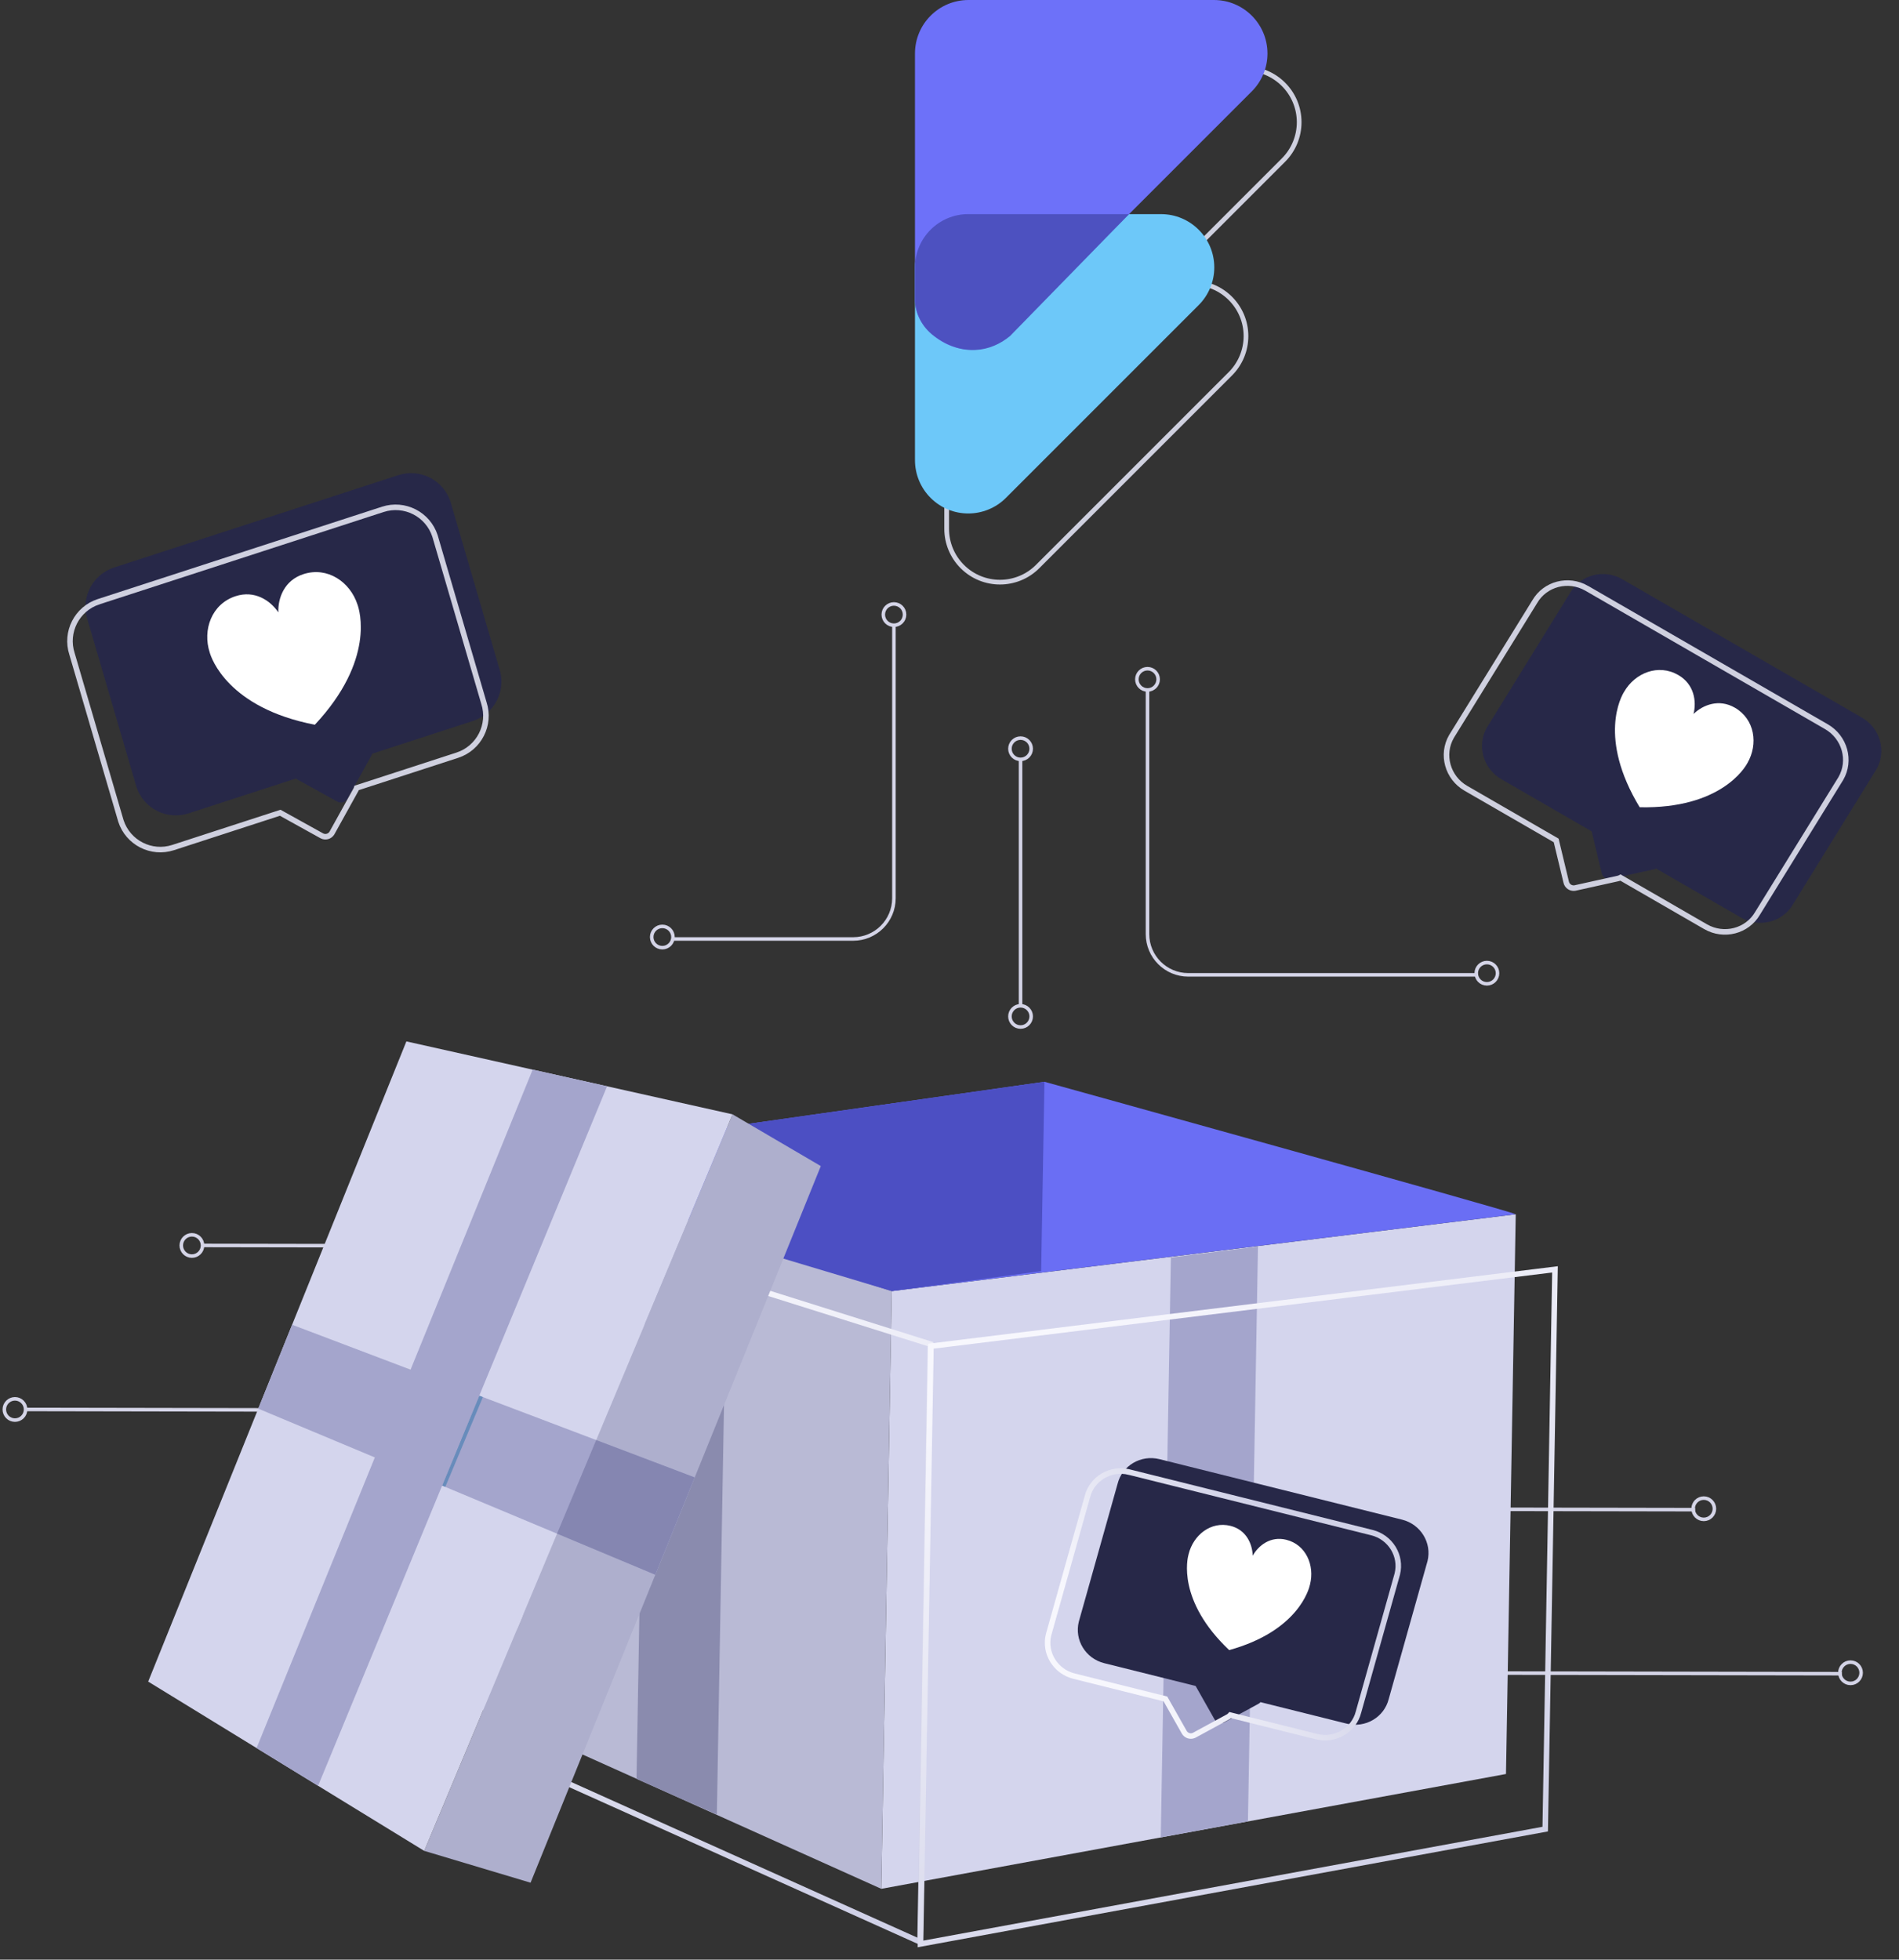
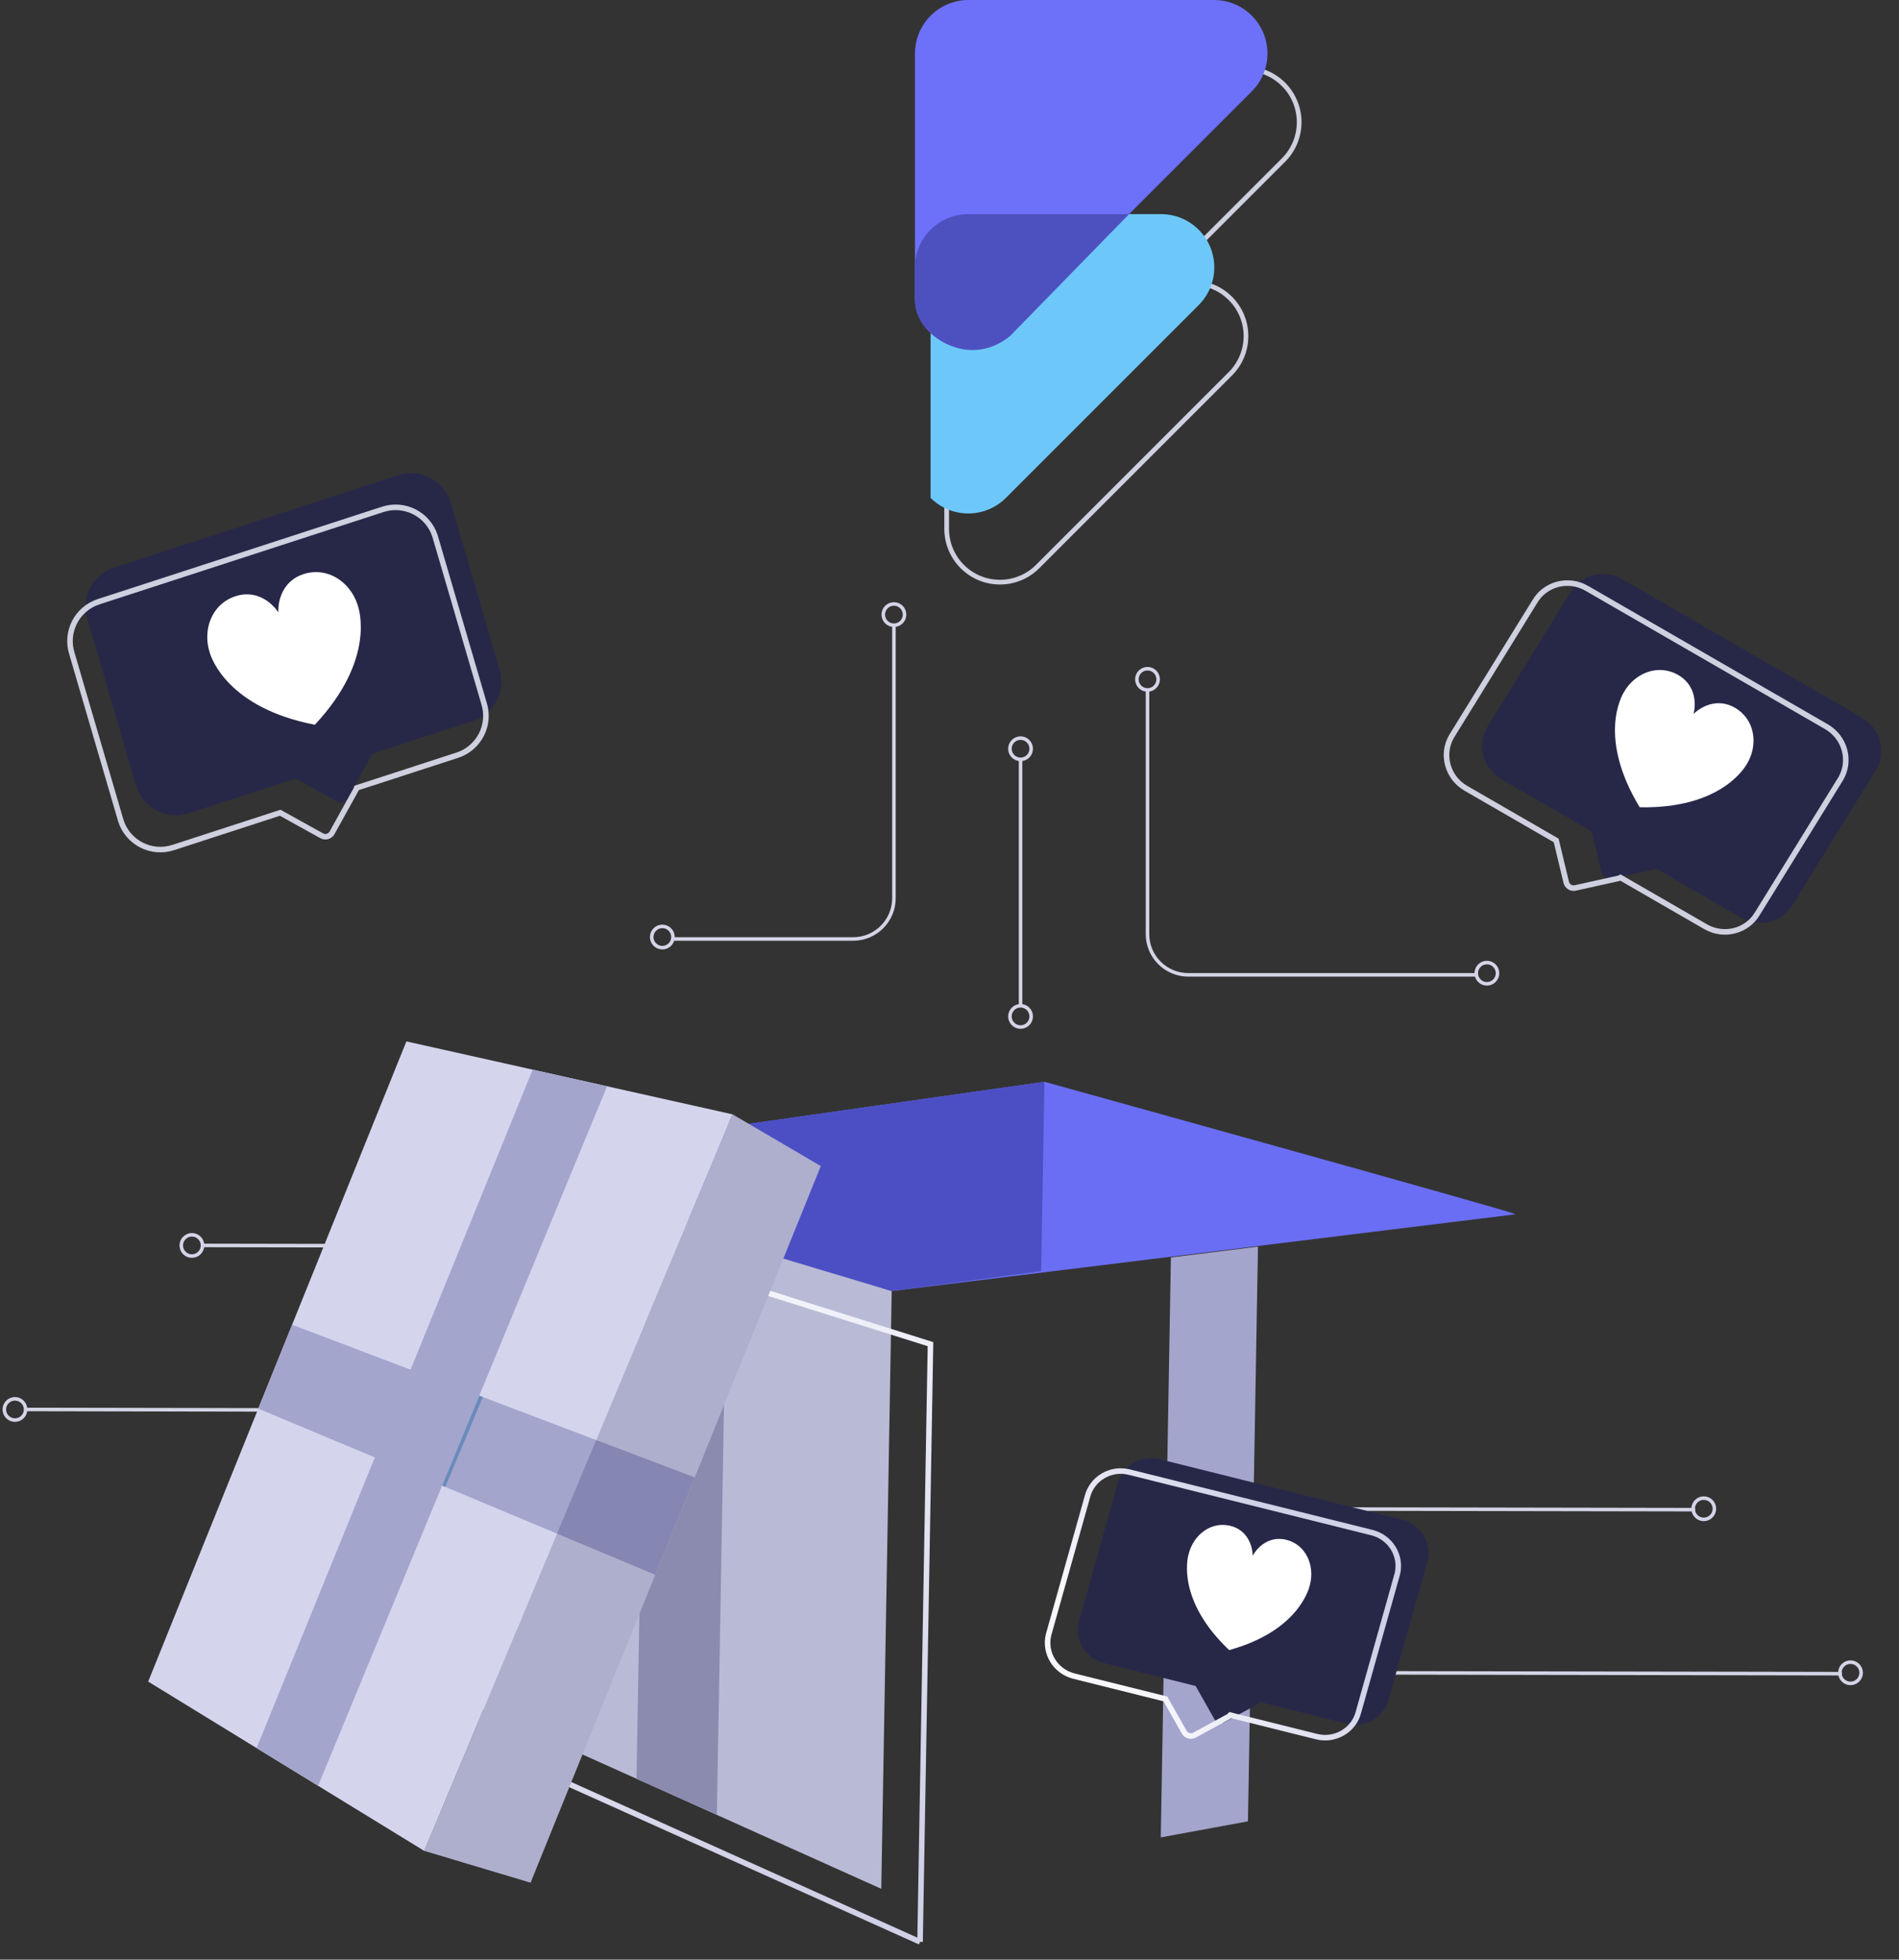
<svg xmlns="http://www.w3.org/2000/svg" width="440" height="454" viewBox="0 0 440 454">
  <rect x="0" y="0" width="440" height="454" fill="#333333" stroke="none" />
  <defs>
    <linearGradient id="m52nmn3vya" x1="42.223%" x2="59.8%" y1="4.513%" y2="91.86%">
      <stop offset="0%" stop-color="#F7F7FD" />
      <stop offset="100%" stop-color="#D0D1E7" />
    </linearGradient>
    <linearGradient id="2pne1dtr1b" x1="29.916%" x2="75.311%" y1="4.513%" y2="91.86%">
      <stop offset="0%" stop-color="#F7F7FD" />
      <stop offset="100%" stop-color="#D0D1E7" />
    </linearGradient>
    <linearGradient id="hugraqhumc" x1="25.656%" x2="80.679%" y1="24.703%" y2="73.28%">
      <stop offset="0%" stop-color="#D0D1E7" />
      <stop offset="100%" stop-color="#F7F7FD" />
    </linearGradient>
  </defs>
  <g fill="none" fill-rule="evenodd">
    <g>
      <g>
        <g stroke="#D4D4E7" stroke-width=".821">
          <g transform="translate(-953 -3334) translate(954 3334) translate(0 139) rotate(-180 173 44.5)">
            <path d="M4.622 2.153h67.054c5.217 0 9.446 4.228 9.446 9.445v56.555h0" />
            <circle cx="81.122" cy="70.617" r="2.464" />
            <circle cx="2.486" cy="2.536" r="2.464" />
          </g>
          <g transform="translate(-953 -3334) translate(954 3334) translate(0 139) matrix(1 0 0 -1 150 81)">
            <path d="M5.122 2.464h41.554c5.217 0 9.446 4.229 9.446 9.445v63.244h0" />
            <circle cx="56.122" cy="77.617" r="2.464" />
            <circle cx="2.464" cy="2.914" r="2.464" />
          </g>
          <g transform="translate(-953 -3334) translate(954 3334) translate(0 139) matrix(0 1 1 0 233 32)">
            <circle cx="2.464" cy="2.464" r="2.464" />
            <path d="M4.928 2.464L62.011 2.464" />
            <circle cx="64.475" cy="2.464" r="2.464" />
          </g>
          <g transform="translate(-953 -3334) translate(954 3334) translate(0 139) matrix(1 0 0 -1 268 213)">
            <circle cx="2.464" cy="2.464" r="2.464" />
            <path d="M4.928 2.464L123.75 2.25" />
            <circle cx="125.764" cy="2.464" r="2.464" />
          </g>
          <g transform="translate(-953 -3334) translate(954 3334) translate(0 139) matrix(1 0 0 -1 41 152)">
            <circle cx="2.464" cy="2.464" r="2.464" />
            <path d="M4.928 2.464L123.75 2.25" />
            <circle cx="125.764" cy="2.464" r="2.464" />
          </g>
          <g transform="translate(-953 -3334) translate(954 3334) translate(0 139) matrix(1 0 0 -1 302 251)">
            <circle cx="2.464" cy="2.464" r="2.464" />
            <path d="M4.928 2.464L123.75 2.25" />
            <circle cx="125.764" cy="2.464" r="2.464" />
          </g>
          <g transform="translate(-953 -3334) translate(954 3334) translate(0 139) matrix(1 0 0 -1 0 190)">
            <circle cx="2.464" cy="2.464" r="2.464" />
            <path d="M4.928 2.464L123.75 2.25" />
            <circle cx="125.764" cy="2.464" r="2.464" />
          </g>
        </g>
        <g>
-           <path fill="#D4D5ED" d="M314.928 165.252L170.671 194.375 170.671 55.874 314.928 35.556z" transform="translate(-953 -3334) translate(954 3334) rotate(1 -13747.914 2179.29)" />
          <path fill="#6A6EF4" d="M314.928 35.556c-1.016-.677-109.717-28.784-109.717-28.784L71.79 28.106l98.881 27.768 144.257-20.318" transform="translate(-953 -3334) translate(954 3334) rotate(1 -13747.914 2179.29)" />
          <path fill="#B9BAD5" d="M170.671 194.375L76.695 154.081 76.695 28.106 170.671 55.874 170.671 194.375" transform="translate(-953 -3334) translate(954 3334) rotate(1 -13747.914 2179.29)" />
          <path stroke="url(#m52nmn3vya)" stroke-width="1.284" d="M179.868 206.51L85.892 166.216 85.892 40.241 179.868 68.009 179.868 206.51" transform="translate(-953 -3334) translate(954 3334) rotate(1 -13747.914 2179.29)" />
          <path fill="#4C4FC3" d="M205.211 6.772L205.211 50.651 170.671 55.874 71.79 28.106 205.211 6.772" transform="translate(-953 -3334) translate(954 3334) rotate(1 -13747.914 2179.29)" />
          <path fill="#A4A5CC" d="M235.212 46.95L235.212 181.329 255.341 177.259 255.341 44.091 235.212 46.95" transform="translate(-953 -3334) translate(954 3334) rotate(1 -13747.914 2179.29)" />
-           <path stroke="url(#2pne1dtr1b)" stroke-width="1.284" d="M324.24 177.857L179.983 206.98 179.983 68.479 324.24 48.161z" transform="translate(-953 -3334) translate(954 3334) rotate(1 -13747.914 2179.29)" />
          <path fill="#8A8BAE" d="M113.525 35.522L113.525 169.901 132.281 177.824 132.281 44.656 113.525 35.522" transform="translate(-953 -3334) translate(954 3334) rotate(1 -13747.914 2179.29)" />
          <path fill="#AEAFCD" d="M153.739 27.203L133.082 15.576 64.634 187.433 89.399 194.375 153.739 27.203" transform="translate(-953 -3334) translate(954 3334) rotate(1 -13747.914 2179.29)" />
          <path fill="#D4D5ED" d="M133.082 15.576L57.229 0 0 149.336 64.634 187.433 133.082 15.576" transform="translate(-953 -3334) translate(954 3334) rotate(1 -13747.914 2179.29)" />
          <path fill="#A4A5CC" d="M24.398 85.669L117.046 122.539 125.787 99.829 31.9 66.094 24.398 85.669" transform="translate(-953 -3334) translate(954 3334) rotate(1 -13747.914 2179.29)" />
          <path fill="#8586B1" d="M117.046 122.539L117.046 122.539 94.115 113.413 102.813 91.574 125.787 99.829 117.046 122.539" transform="translate(-953 -3334) translate(954 3334) rotate(1 -13747.914 2179.29)" />
          <path fill="#688CBB" d="M68.046 103.039L67.317 102.749 67.304 102.743 75.543 81.776 76.394 82.081 68.046 103.039" transform="translate(-953 -3334) translate(954 3334) rotate(1 -13747.914 2179.29)" />
          <path fill="#D9BB63" d="M51.606 96.516l-.411-.183.417.166-.006.017m7.916-20.497l-.851-.306.003-.008.851.306-.003.008" transform="translate(-953 -3334) translate(954 3334) rotate(1 -13747.914 2179.29)" />
          <path fill="#A4A5CC" d="M86.594 6.03L25.378 164.295 39.785 172.786 103.906 9.585 86.594 6.03" transform="translate(-953 -3334) translate(954 3334) rotate(1 -13747.914 2179.29)" />
        </g>
        <g>
          <g stroke="#CFD0DF" stroke-width="1.091">
            <g>
              <path d="M69.273 0c6.85 0 12.401 5.552 12.401 12.402 0 3.289-1.306 6.443-3.632 8.769L49.606 49.606h7.398c6.82 0 12.347 5.528 12.347 12.347 0 3.275-1.301 6.415-3.616 8.73l-44.658 44.658c-4.822 4.822-12.64 4.822-17.46 0C1.3 113.026 0 109.885 0 106.611V12.4C0 5.553 5.552 0 12.402 0h56.87z" transform="translate(-953 -3334) translate(954 3334) translate(211) translate(7.344 15.912)" />
            </g>
          </g>
          <g fill-rule="nonzero">
            <g>
-               <path fill="#6DC8F9" d="M12.347 49.607h44.657c6.82 0 12.347 5.527 12.347 12.346 0 3.275-1.301 6.415-3.616 8.73l-44.658 44.658c-4.822 4.822-12.64 4.822-17.46 0C1.3 113.026 0 109.885 0 106.611V61.953c0-6.819 5.528-12.346 12.347-12.346z" transform="translate(-953 -3334) translate(954 3334) translate(211)" />
+               <path fill="#6DC8F9" d="M12.347 49.607h44.657c6.82 0 12.347 5.527 12.347 12.346 0 3.275-1.301 6.415-3.616 8.73l-44.658 44.658c-4.822 4.822-12.64 4.822-17.46 0V61.953c0-6.819 5.528-12.346 12.347-12.346z" transform="translate(-953 -3334) translate(954 3334) translate(211)" />
              <path fill="#6D71F9" d="M12.402 0h56.87c6.85 0 12.402 5.552 12.402 12.402 0 3.289-1.306 6.443-3.632 8.769L21.171 78.042c-5.014 4.21-12.656 3.913-17.499-.93C1.346 74.786 0 72.562 0 69.272v-56.87C0 5.552 5.552 0 12.402 0z" transform="translate(-953 -3334) translate(954 3334) translate(211)" />
              <path fill="#4D51C0" d="M49.606 49.607l-27.574 28.24c-4.406 3.671-10.976 4.944-17.626 0C1.592 75.753 0 72.561 0 69.272v-7.32c0-6.819 5.528-12.346 12.347-12.346h37.259z" transform="translate(-953 -3334) translate(954 3334) translate(211)" />
            </g>
          </g>
        </g>
        <g>
          <path fill="#272848" d="M79.51.062c5.301 0 9.598 4.296 9.598 9.598l1.183 40.304c0 5.302-4.296 9.6-9.598 9.6l-26.087-.001-7.503 8.046c-.626.672-1.654.744-2.366.191l-.122-.104-8.366-7.802c-.108-.1-.2-.212-.278-.33h-24.51c-5.303 0-9.6-4.298-9.6-9.6L.676 9.66c0-5.302 4.297-9.598 9.6-9.598h69.232z" transform="translate(-953 -3334) translate(954 3334) scale(-1 1) rotate(18 -387.825 -265.54)" />
          <path stroke="#CFD0DF" stroke-width="1.284" d="M85.371 6.49c5.302 0 9.599 4.295 9.599 9.597l1.183 40.304c0 5.302-4.296 9.6-9.598 9.6H60.468l-7.503 8.046c-.626.67-1.655.743-2.366.19l-.122-.104-8.366-7.802c-.108-.1-.2-.211-.278-.33H17.322c-5.302 0-9.6-4.298-9.6-9.6L6.54 16.087c0-5.302 4.297-9.598 9.6-9.598H85.37z" transform="translate(-953 -3334) translate(954 3334) scale(-1 1) rotate(18 -387.825 -265.54)" />
          <path fill="#FFF" d="M64.526 25.725v-.088c0-5.512-3.888-10.56-9.736-10.56-4.647 0-7.339 3.424-8.261 6.628-.916-3.204-3.615-6.627-8.261-6.627-5.849 0-9.737 5.047-9.737 10.56v.087c-.034 1.2 0 13.403 17.991 23.35v.003l.007-.002v.002l.007-.002v.002-.003c17.99-9.947 18.024-22.15 17.99-23.35" transform="translate(-953 -3334) translate(954 3334) scale(-1 1) rotate(18 -387.825 -265.54)" />
        </g>
        <g>
          <path fill="#272848" d="M73.934.123c4.91 0 8.89 3.908 8.89 8.73l1.096 36.664c0 4.823-3.98 8.733-8.89 8.733H50.867l-6.87 7.236c-.621.655-1.63.728-2.336.194l-.128-.108-7.538-6.903-.023-.021c-.126-.12-.23-.254-.313-.398H10.907c-4.91 0-8.89-3.91-8.89-8.733L.92 8.854C.92 4.03 4.9.123 9.811.123h64.123z" transform="translate(-953 -3334) translate(954 3334) scale(-1 1) rotate(-30 99.708 904.659)" />
          <path stroke="#CFD0DF" stroke-width="1.284" d="M80.006 6.057c4.91 0 8.89 3.909 8.89 8.731l1.096 36.664c0 4.823-3.979 8.733-8.89 8.733H56.94L50.07 67.42c-.622.655-1.63.727-2.336.193l-.129-.107-7.537-6.903-.023-.022c-.127-.12-.231-.254-.314-.397H16.98c-4.91 0-8.891-3.91-8.891-8.733L6.992 14.788c0-4.822 3.98-8.73 8.891-8.73h64.123z" transform="translate(-953 -3334) translate(954 3334) scale(-1 1) rotate(-30 99.708 904.659)" />
          <path fill="#FFF" d="M60.525 22.56v-.08c0-5.026-3.564-9.628-8.925-9.628-4.26 0-6.727 3.121-7.572 6.043-.84-2.922-3.314-6.043-7.573-6.043-5.361 0-8.925 4.602-8.925 9.628v.08c-.031 1.093 0 12.22 16.491 21.29v.002l.007-.001v.001l.006-.001v.001-.003c16.491-9.069 16.523-20.196 16.491-21.29" transform="translate(-953 -3334) translate(954 3334) scale(-1 1) rotate(-30 99.708 904.659)" />
        </g>
        <g>
          <path fill="#272848" d="M66.413.3c4.437 0 8.033 3.534 8.033 7.897l.99 33.162c0 4.363-3.595 7.899-8.032 7.899H45.57l-6.093 6.424c-.622.656-1.631.728-2.338.193l-.129-.107-6.561-6.016-.022-.02c-.149-.141-.267-.302-.356-.474H9.462c-4.438 0-8.035-3.536-8.035-7.899L.437 8.197C.437 3.834 4.034.299 8.47.299h57.942z" transform="translate(-953 -3334) translate(954 3334) scale(-1 1) rotate(-14 1274.755 1529.528)" />
          <path stroke="url(#hugraqhumc)" stroke-width="1.284" d="M72.48 4.904c4.437 0 8.032 3.535 8.032 7.897l.991 33.163c0 4.362-3.596 7.898-8.033 7.898H51.637l-6.093 6.424c-.622.656-1.63.728-2.338.194l-.128-.108-6.562-6.016-.022-.02c-.148-.14-.267-.301-.355-.474H15.528c-4.437 0-8.034-3.536-8.034-7.898L6.503 12.8c0-4.362 3.597-7.897 8.034-7.897h57.942z" transform="translate(-953 -3334) translate(954 3334) scale(-1 1) rotate(-14 1274.755 1529.528)" />
          <path fill="#FFF" d="M54.538 20.08v-.072c0-4.54-3.132-8.696-7.843-8.696-3.743 0-5.912 2.819-6.655 5.458-.737-2.639-2.912-5.458-6.654-5.458-4.712 0-7.844 4.156-7.844 8.696v.072c-.027.988 0 11.038 14.493 19.23v.002l.005-.001h.006v-.001c14.492-8.192 14.52-18.242 14.492-19.23" transform="translate(-953 -3334) translate(954 3334) scale(-1 1) rotate(-14 1274.755 1529.528)" />
        </g>
      </g>
    </g>
  </g>
</svg>